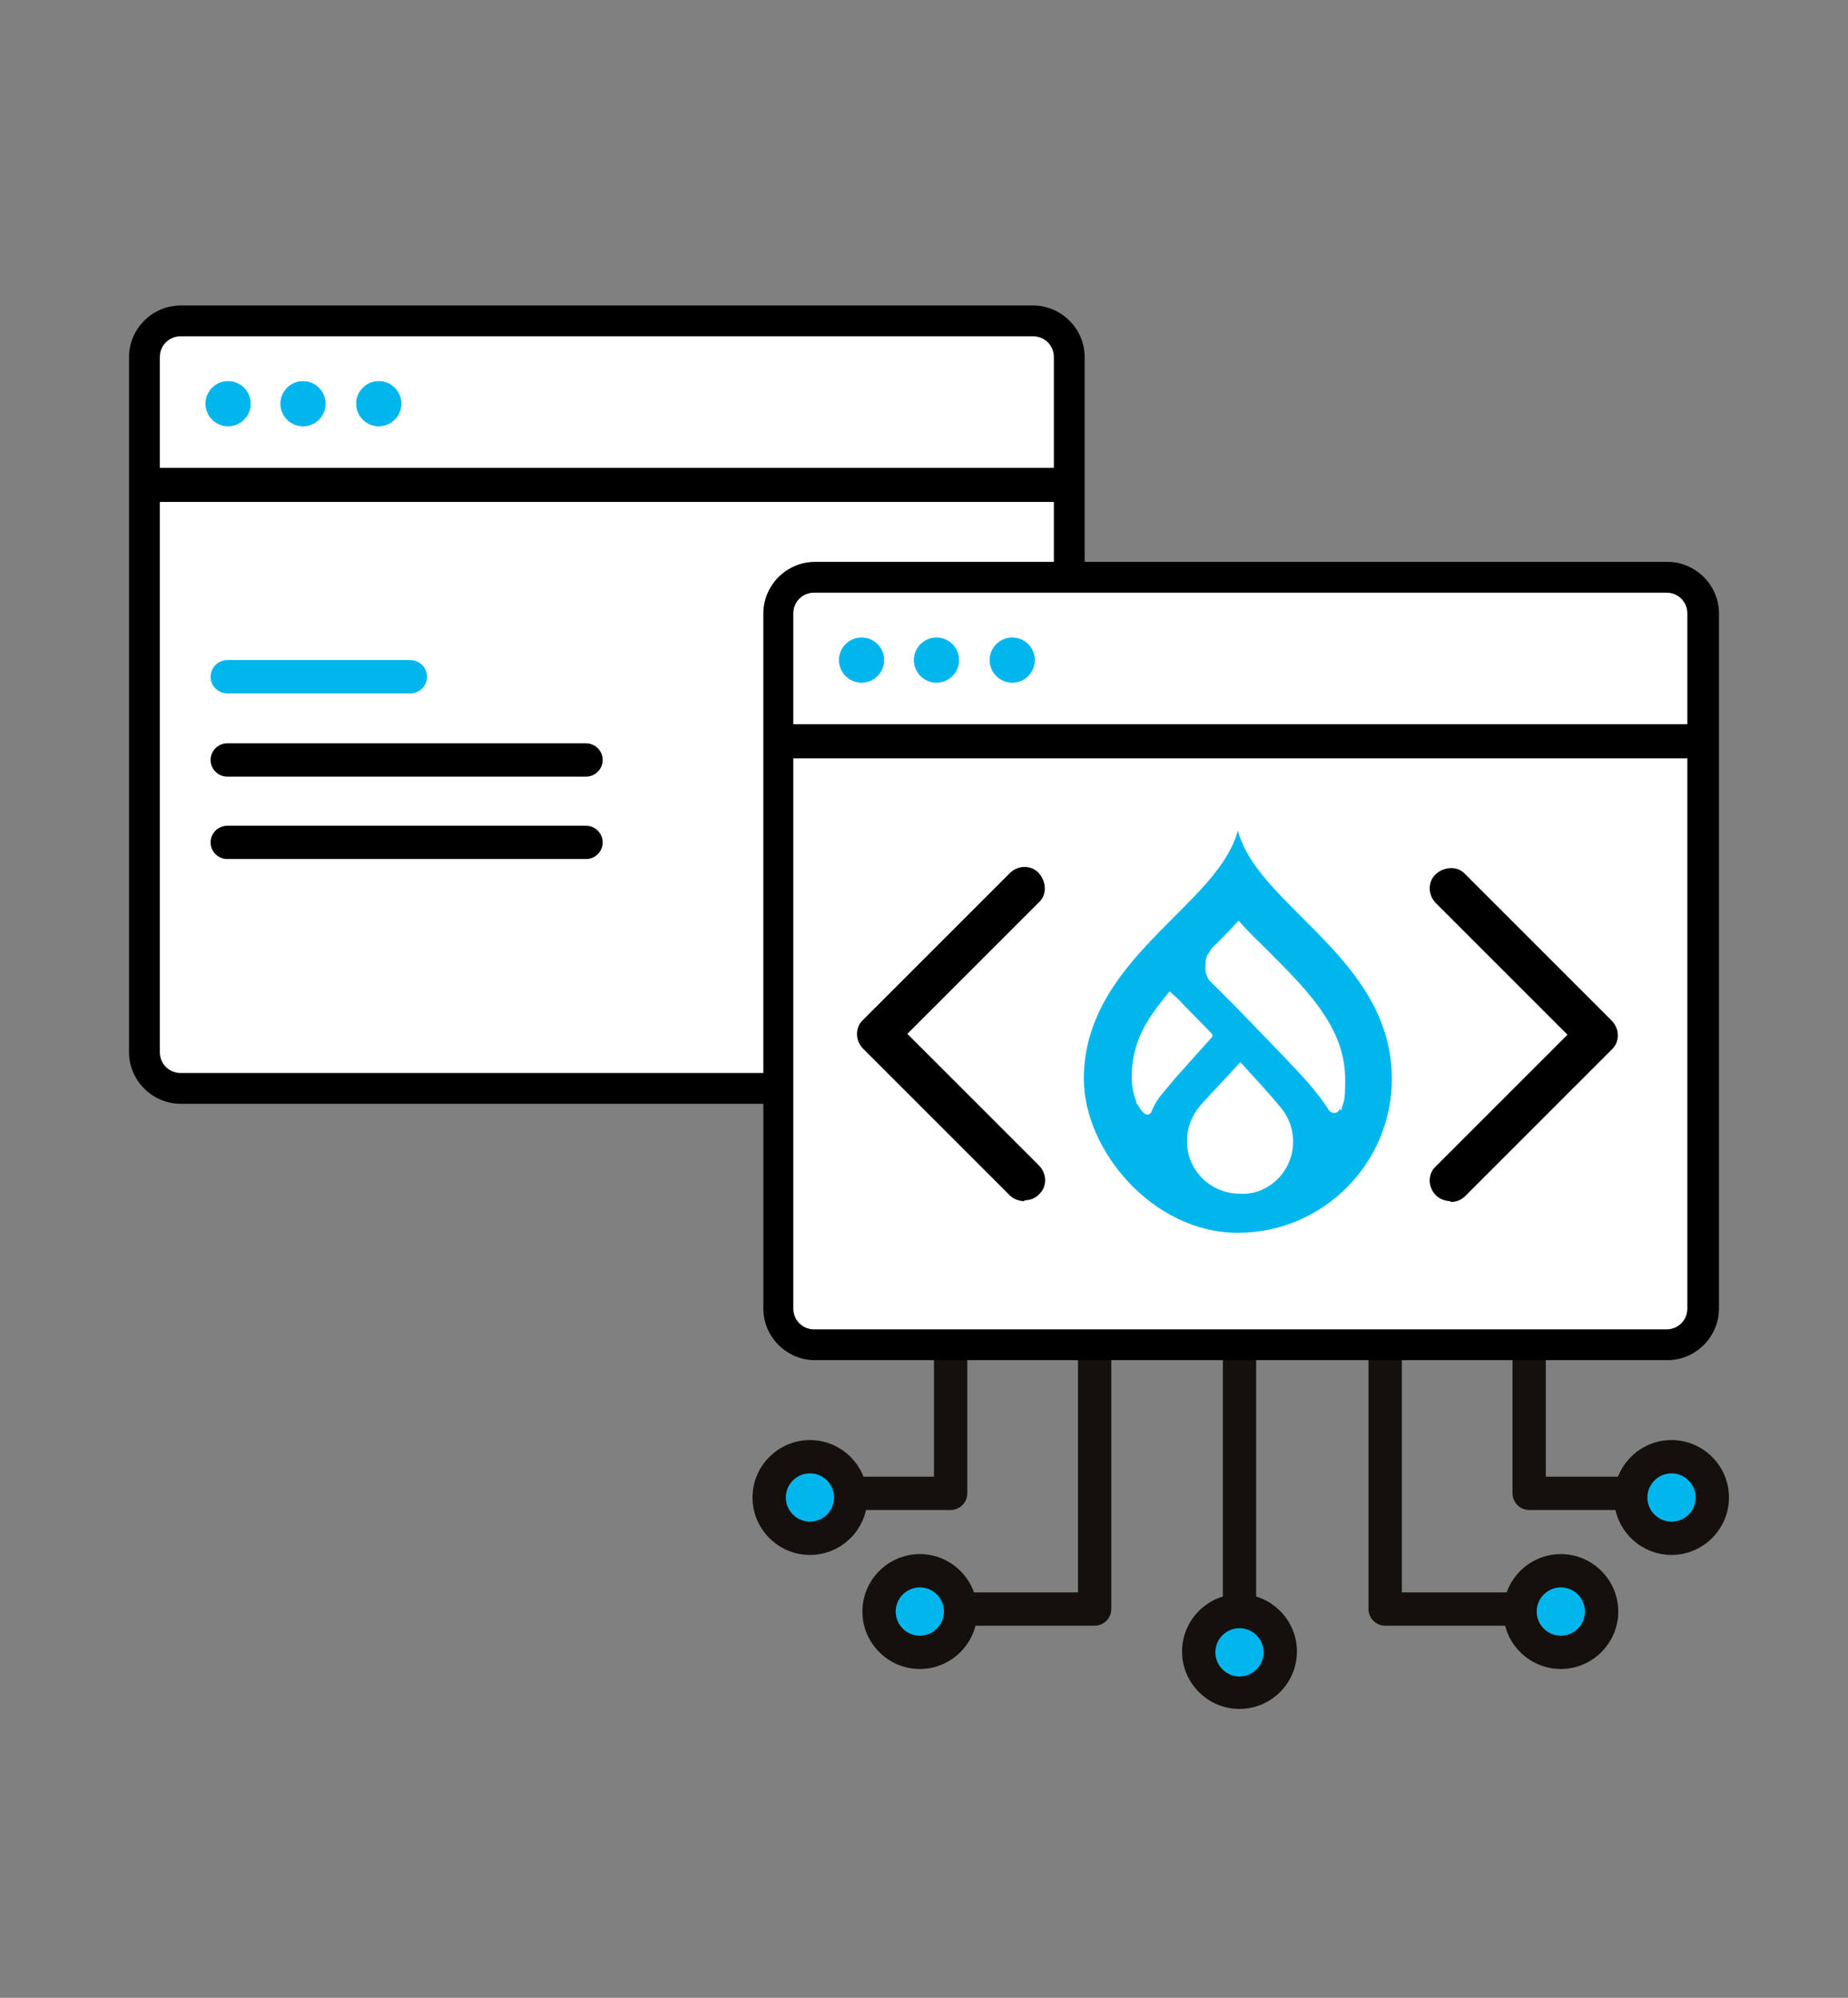
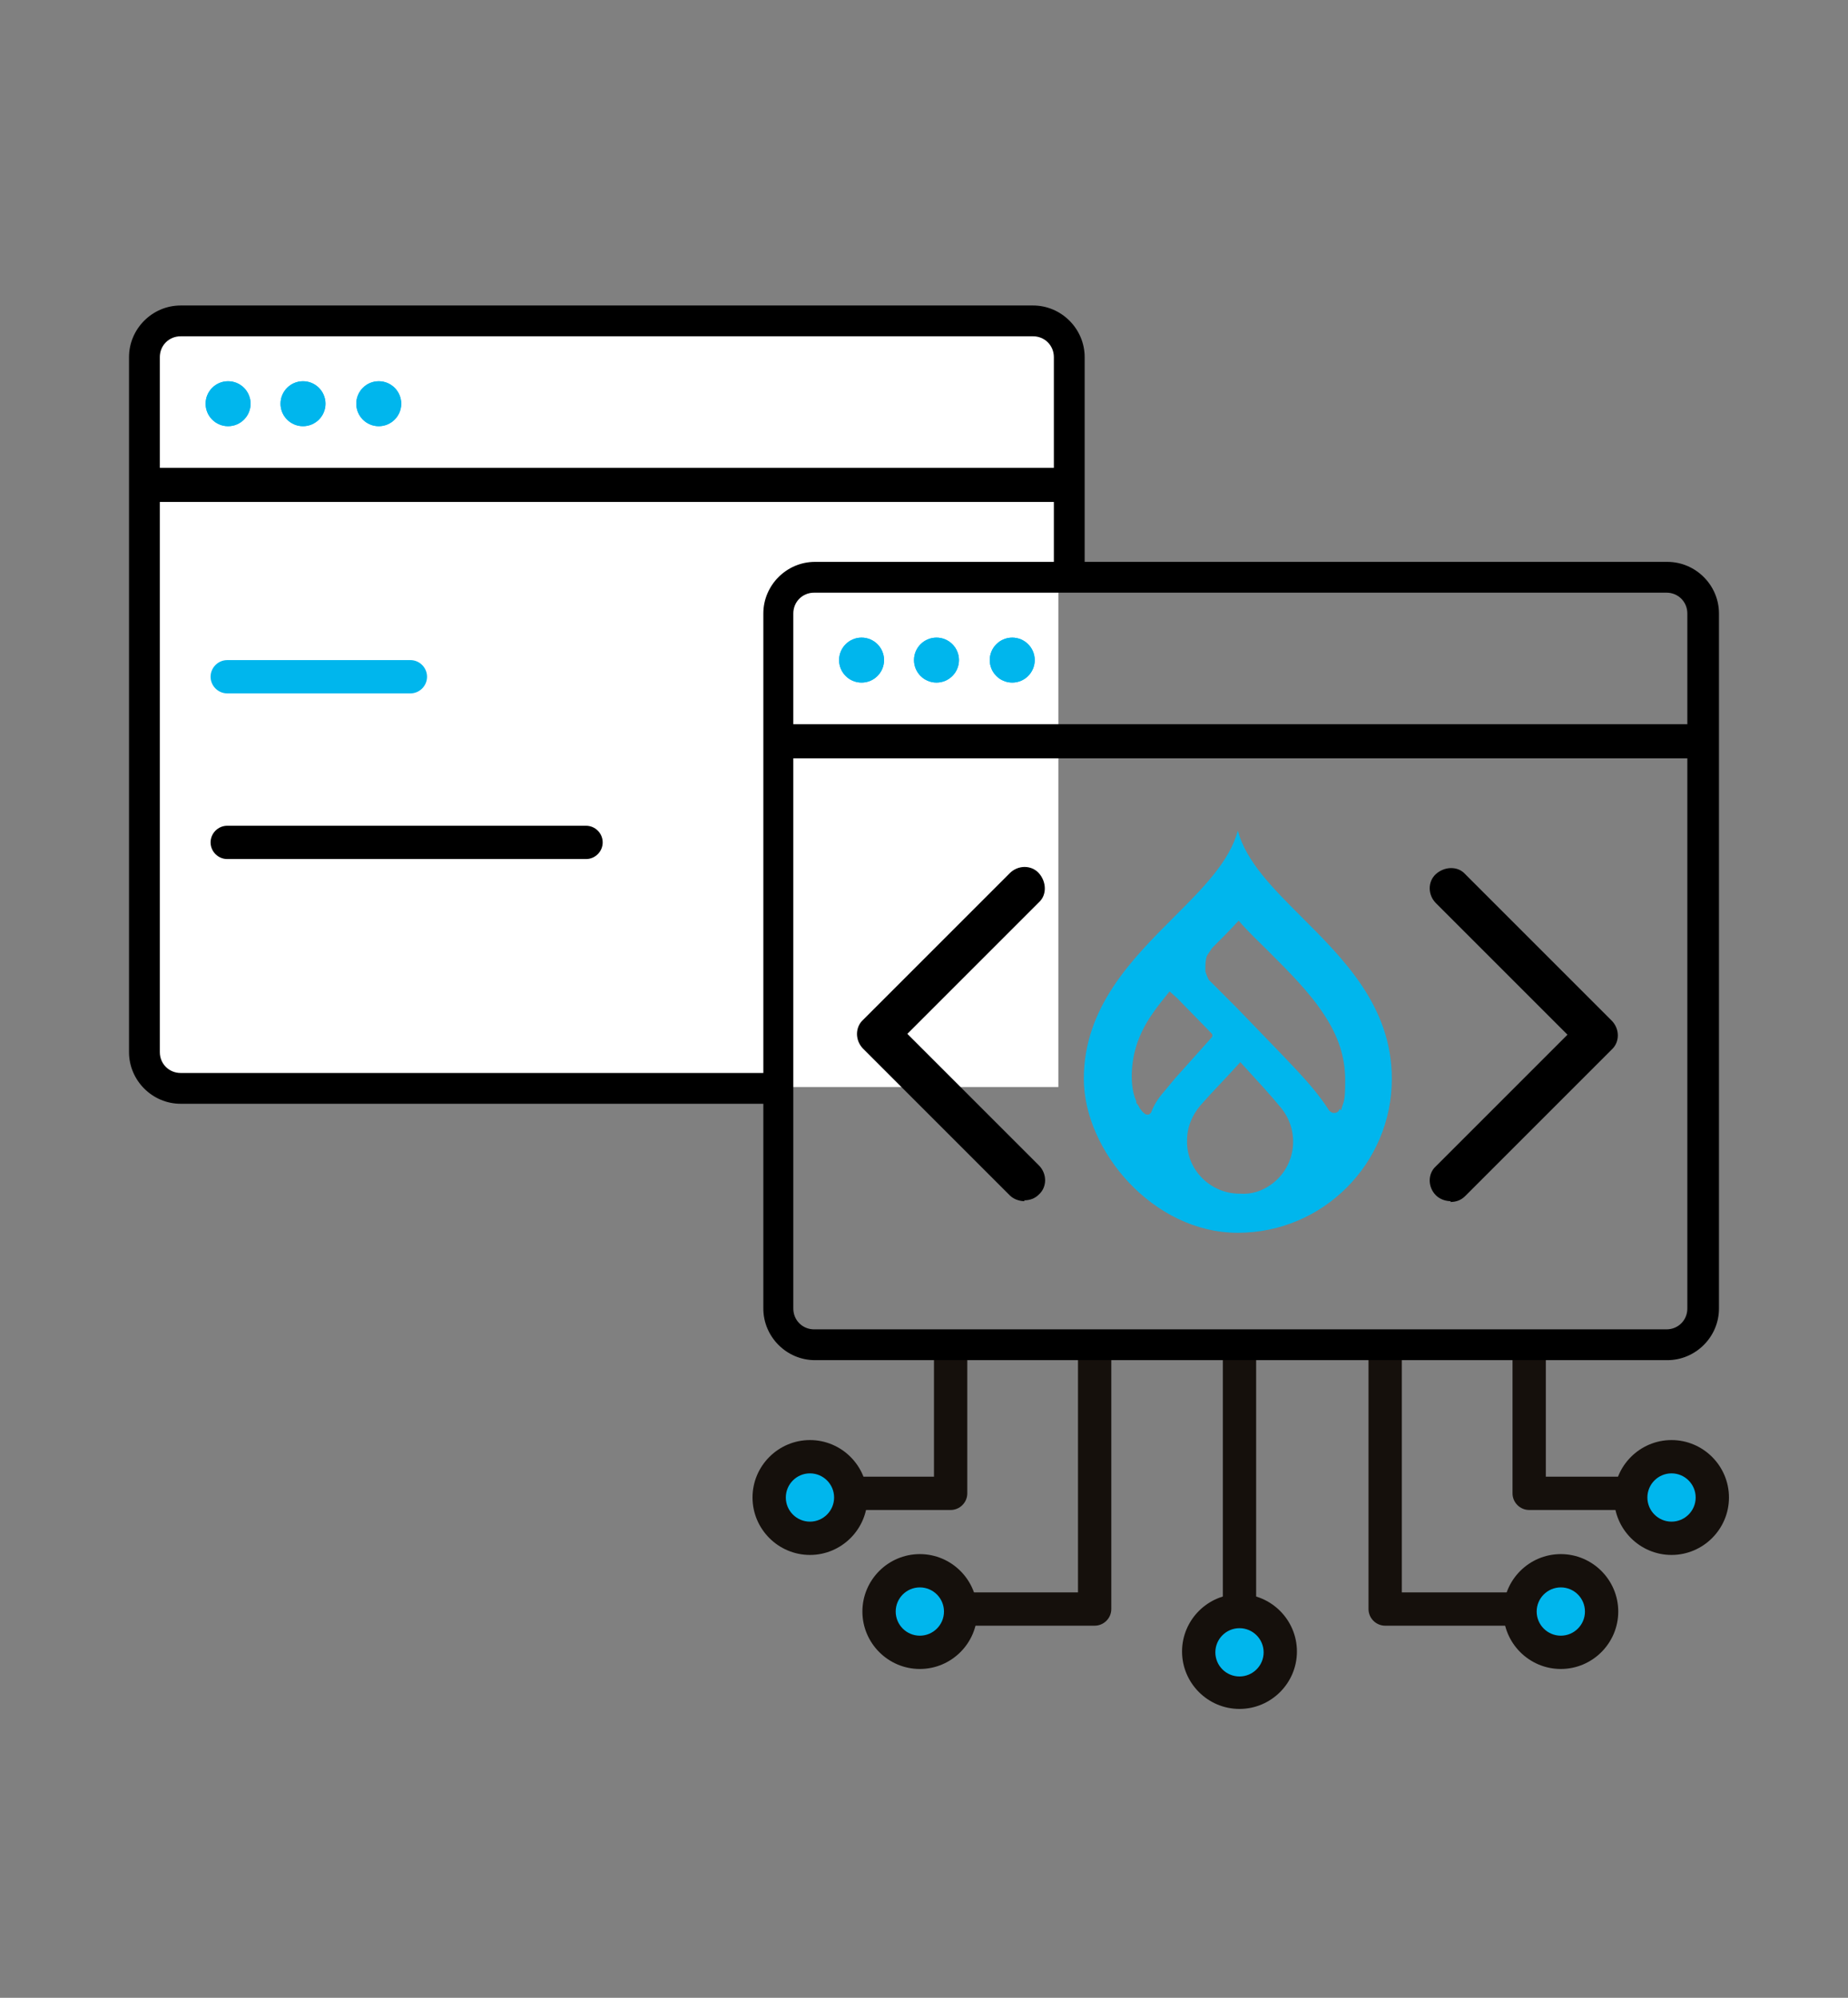
<svg xmlns="http://www.w3.org/2000/svg" id="Layer_1" version="1.1" viewBox="0 0 222 240">
  <rect x="0" y="0" width="222" height="240" fill="#808080" stroke="none" />
  <defs>
    <style>
      .st0 {
        fill: #fff;
      }

      .st1 {
        fill: #15100c;
      }

      .st2 {
        fill: #00b6ed;
      }
    </style>
  </defs>
  <rect class="st0" x="18.45" y="39.65" width="108.69" height="90.94" />
-   <rect class="st0" x="94.32" y="69.56" width="108.69" height="90.94" />
  <g id="Layer_11">
    <g>
      <g>
        <g>
          <path class="st1" d="M148.9,195.3c-1.1,0-2-.9-2-2v-31.1c0-1.1.9-2,2-2s2,.9,2,2v31.1c0,1.1-.9,2-2,2Z" />
          <path class="st1" d="M131.5,195.3h-16.1c-1.1,0-2-.9-2-2s.9-2,2-2h14.1v-29.1c0-1.1.9-2,2-2s2,.9,2,2v31.1c0,1.1-.9,2-2,2Z" />
          <path class="st1" d="M114.2,181.4h-12c-1.1,0-2-.9-2-2s.9-2,2-2h10v-15.2c0-1.1.9-2,2-2s2,.9,2,2v17.2c0,1.1-.9,2-2,2Z" />
          <g>
            <circle class="st2" cx="148.9" cy="198.4" r="4.9" />
            <path class="st1" d="M148.9,205.3c-3.8,0-6.9-3.1-6.9-6.9s3.1-6.9,6.9-6.9,6.9,3.1,6.9,6.9-3.1,6.9-6.9,6.9ZM148.9,195.6c-1.6,0-2.9,1.3-2.9,2.9s1.3,2.9,2.9,2.9,2.9-1.3,2.9-2.9-1.3-2.9-2.9-2.9Z" />
          </g>
          <g>
            <circle class="st2" cx="187.5" cy="193.6" r="4.9" />
            <path class="st1" d="M187.5,200.5c-3.8,0-6.9-3.1-6.9-6.9s3.1-6.9,6.9-6.9,6.9,3.1,6.9,6.9-3.1,6.9-6.9,6.9ZM187.5,190.7c-1.6,0-2.9,1.3-2.9,2.9s1.3,2.9,2.9,2.9,2.9-1.3,2.9-2.9-1.3-2.9-2.9-2.9Z" />
          </g>
          <g>
            <circle class="st2" cx="200.8" cy="179.9" r="4.9" />
            <path class="st1" d="M200.8,186.8c-3.8,0-6.9-3.1-6.9-6.9s3.1-6.9,6.9-6.9,6.9,3.1,6.9,6.9-3.1,6.9-6.9,6.9ZM200.8,177c-1.6,0-2.9,1.3-2.9,2.9s1.3,2.9,2.9,2.9,2.9-1.3,2.9-2.9-1.3-2.9-2.9-2.9Z" />
          </g>
          <g>
            <circle class="st2" cx="110.4" cy="193.6" r="4.9" />
            <path class="st1" d="M110.5,200.5c-3.8,0-6.9-3.1-6.9-6.9s3.1-6.9,6.9-6.9,6.9,3.1,6.9,6.9-3.1,6.9-6.9,6.9ZM110.5,190.7c-1.6,0-2.9,1.3-2.9,2.9s1.3,2.9,2.9,2.9,2.9-1.3,2.9-2.9-1.3-2.9-2.9-2.9Z" />
          </g>
          <g>
            <circle class="st2" cx="97.3" cy="179.9" r="4.9" />
            <path class="st1" d="M97.3,186.8c-3.8,0-6.9-3.1-6.9-6.9s3.1-6.9,6.9-6.9,6.9,3.1,6.9,6.9-3.1,6.9-6.9,6.9ZM97.3,177c-1.6,0-2.9,1.3-2.9,2.9s1.3,2.9,2.9,2.9,2.9-1.3,2.9-2.9-1.3-2.9-2.9-2.9Z" />
          </g>
          <path class="st1" d="M182.5,195.3h-16.1c-1.1,0-2-.9-2-2v-31.1c0-1.1.9-2,2-2s2,.9,2,2v29.1h14.1c1.1,0,2,.9,2,2s-.9,2-2,2Z" />
          <path class="st1" d="M195.7,181.4h-12c-1.1,0-2-.9-2-2v-17.2c0-1.1.9-2,2-2s2,.9,2,2v15.2h10c1.1,0,2,.9,2,2s-.9,2-2,2Z" />
        </g>
        <g>
          <g>
            <circle class="st2" cx="27.4" cy="48.5" r="2.7" />
            <circle class="st2" cx="36.4" cy="48.5" r="2.7" />
            <circle class="st2" cx="45.5" cy="48.5" r="2.7" />
          </g>
          <g>
            <circle class="st2" cx="27.4" cy="48.5" r="2.7" />
            <circle class="st2" cx="36.4" cy="48.5" r="2.7" />
            <circle class="st2" cx="45.5" cy="48.5" r="2.7" />
          </g>
        </g>
        <g>
          <path class="st2" d="M27.3,79.3c-1.1,0-2,.9-2,2s.9,2,2,2h22c1.1,0,2-.9,2-2s-.9-2-2-2h-22Z" />
-           <path d="M27.3,89.3c-1.1,0-2,.9-2,2s.9,2,2,2h43.1c1.1,0,2-.9,2-2s-.9-2-2-2H27.3Z" />
          <path d="M27.3,99.2c-1.1,0-2,.9-2,2s.9,2,2,2h43.1c1.1,0,2-.9,2-2s-.9-2-2-2H27.3Z" />
        </g>
        <g>
          <g>
            <rect x="16" y="56.2" width="113.9" height="4.1" />
            <rect x="92.1" y="87" width="113.9" height="4.1" />
          </g>
          <g>
            <circle class="st2" cx="103.5" cy="79.3" r="2.7" />
            <circle class="st2" cx="112.5" cy="79.3" r="2.7" />
            <circle class="st2" cx="121.6" cy="79.3" r="2.7" />
          </g>
        </g>
        <path d="M200.3,67.5h-102.4c-3.4,0-6.2,2.8-6.2,6.2v83.5c0,3.4,2.8,6.2,6.2,6.2h102.4c3.4,0,6.2-2.8,6.2-6.2v-83.5c0-3.4-2.8-6.2-6.2-6.2ZM97.8,159.7c-1.4,0-2.5-1.1-2.5-2.5v-83.5c0-1.4,1.1-2.5,2.5-2.5h102.4c1.4,0,2.5,1.1,2.5,2.5v83.5c0,1.4-1.1,2.5-2.5,2.5h-102.4Z" />
        <g>
          <circle class="st2" cx="103.5" cy="79.3" r="2.7" />
          <circle class="st2" cx="112.5" cy="79.3" r="2.7" />
          <circle class="st2" cx="121.6" cy="79.3" r="2.7" />
        </g>
        <path d="M124.2,36.7H21.7c-3.4,0-6.2,2.8-6.2,6.2v83.5c0,3.4,2.8,6.2,6.2,6.2h71.8l.4-3.7H21.7c-1.4,0-2.5-1.1-2.5-2.5V42.9c0-1.4,1.1-2.5,2.5-2.5h102.4c1.4,0,2.5,1.1,2.5,2.5v27h3.7v-27c0-3.4-2.8-6.2-6.2-6.2h.1Z" />
      </g>
      <g>
        <path d="M123.1,144.3c-.6,0-1.3-.2-1.8-.7l-17.6-17.6c-1-1-1-2.6,0-3.5l17.6-17.6c1-1,2.6-1,3.5,0s1,2.6,0,3.5l-15.8,15.8,15.8,15.8c1,1,1,2.6,0,3.5-.5.5-1.1.7-1.8.7h0l.1.1Z" />
        <path d="M174.3,144.3c-.6,0-1.3-.2-1.8-.7-1-1-1-2.6,0-3.5l15.8-15.8-15.8-15.8c-1-1-1-2.6,0-3.5s2.6-1,3.5,0l17.6,17.6c1,1,1,2.6,0,3.5l-17.6,17.6c-.5.5-1.1.7-1.8.7h0l.1-.1Z" />
      </g>
      <g id="Livello_2">
        <g id="Livello_1-2">
          <path class="st2" d="M156.3,110.1c-3.4-3.4-6.6-6.6-7.6-10.3-1,3.7-4.2,6.9-7.6,10.3-5.1,5.1-10.9,10.9-10.9,19.5s8.3,18.5,18.5,18.5,18.5-8.3,18.5-18.5h0c0-8.7-5.8-14.4-10.9-19.5h0ZM139.7,131.3c-.6.7-1.1,1.5-1.4,2.3,0,.1-.2.2-.3.3h-.2c-.4,0-.9-.8-.9-.8h0c-.1-.2-.2-.4-.4-.6v-.2c-1.1-2.5-.2-5.9-.2-5.9h0c.4-1.7,1.2-3.3,2.2-4.7.6-.9,1.3-1.7,2-2.6l.9.8,4.1,4.2c.2.2.2.4,0,.6l-4.3,4.8h0l-1.5,1.8h0ZM148.9,143.4c-3.5,0-6.4-2.9-6.3-6.4,0-1.6.6-3,1.6-4.2,1.4-1.6,3-3.2,4.8-5.2,2.1,2.3,3.5,3.8,4.9,5.5.1.1.2.3.3.4,2,2.9,1.3,6.8-1.5,8.8-1.1.8-2.4,1.2-3.7,1.1h-.1ZM160.9,133.2h0c0,.3-.3.5-.6.5h-.1c-.2,0-.5-.2-.6-.4h0c-1.1-1.7-2.4-3.2-3.7-4.6l-1.7-1.8-5.6-5.8c-.9-.9-2.6-2.6-3.4-3.4h0c-.2-.4-.3-.7-.4-1v-.2c0-.6,0-1.2.2-1.7.2-.3.4-.6.6-.9,1.1-1.1,2.2-2.2,3.2-3.3,1.1,1.3,2.4,2.5,3.6,3.7h0c2.4,2.4,4.9,4.9,6.6,7.5,1.8,2.7,2.6,5.2,2.6,8s-.2,2.4-.5,3.6h0l-.2-.2Z" />
        </g>
      </g>
    </g>
  </g>
</svg>